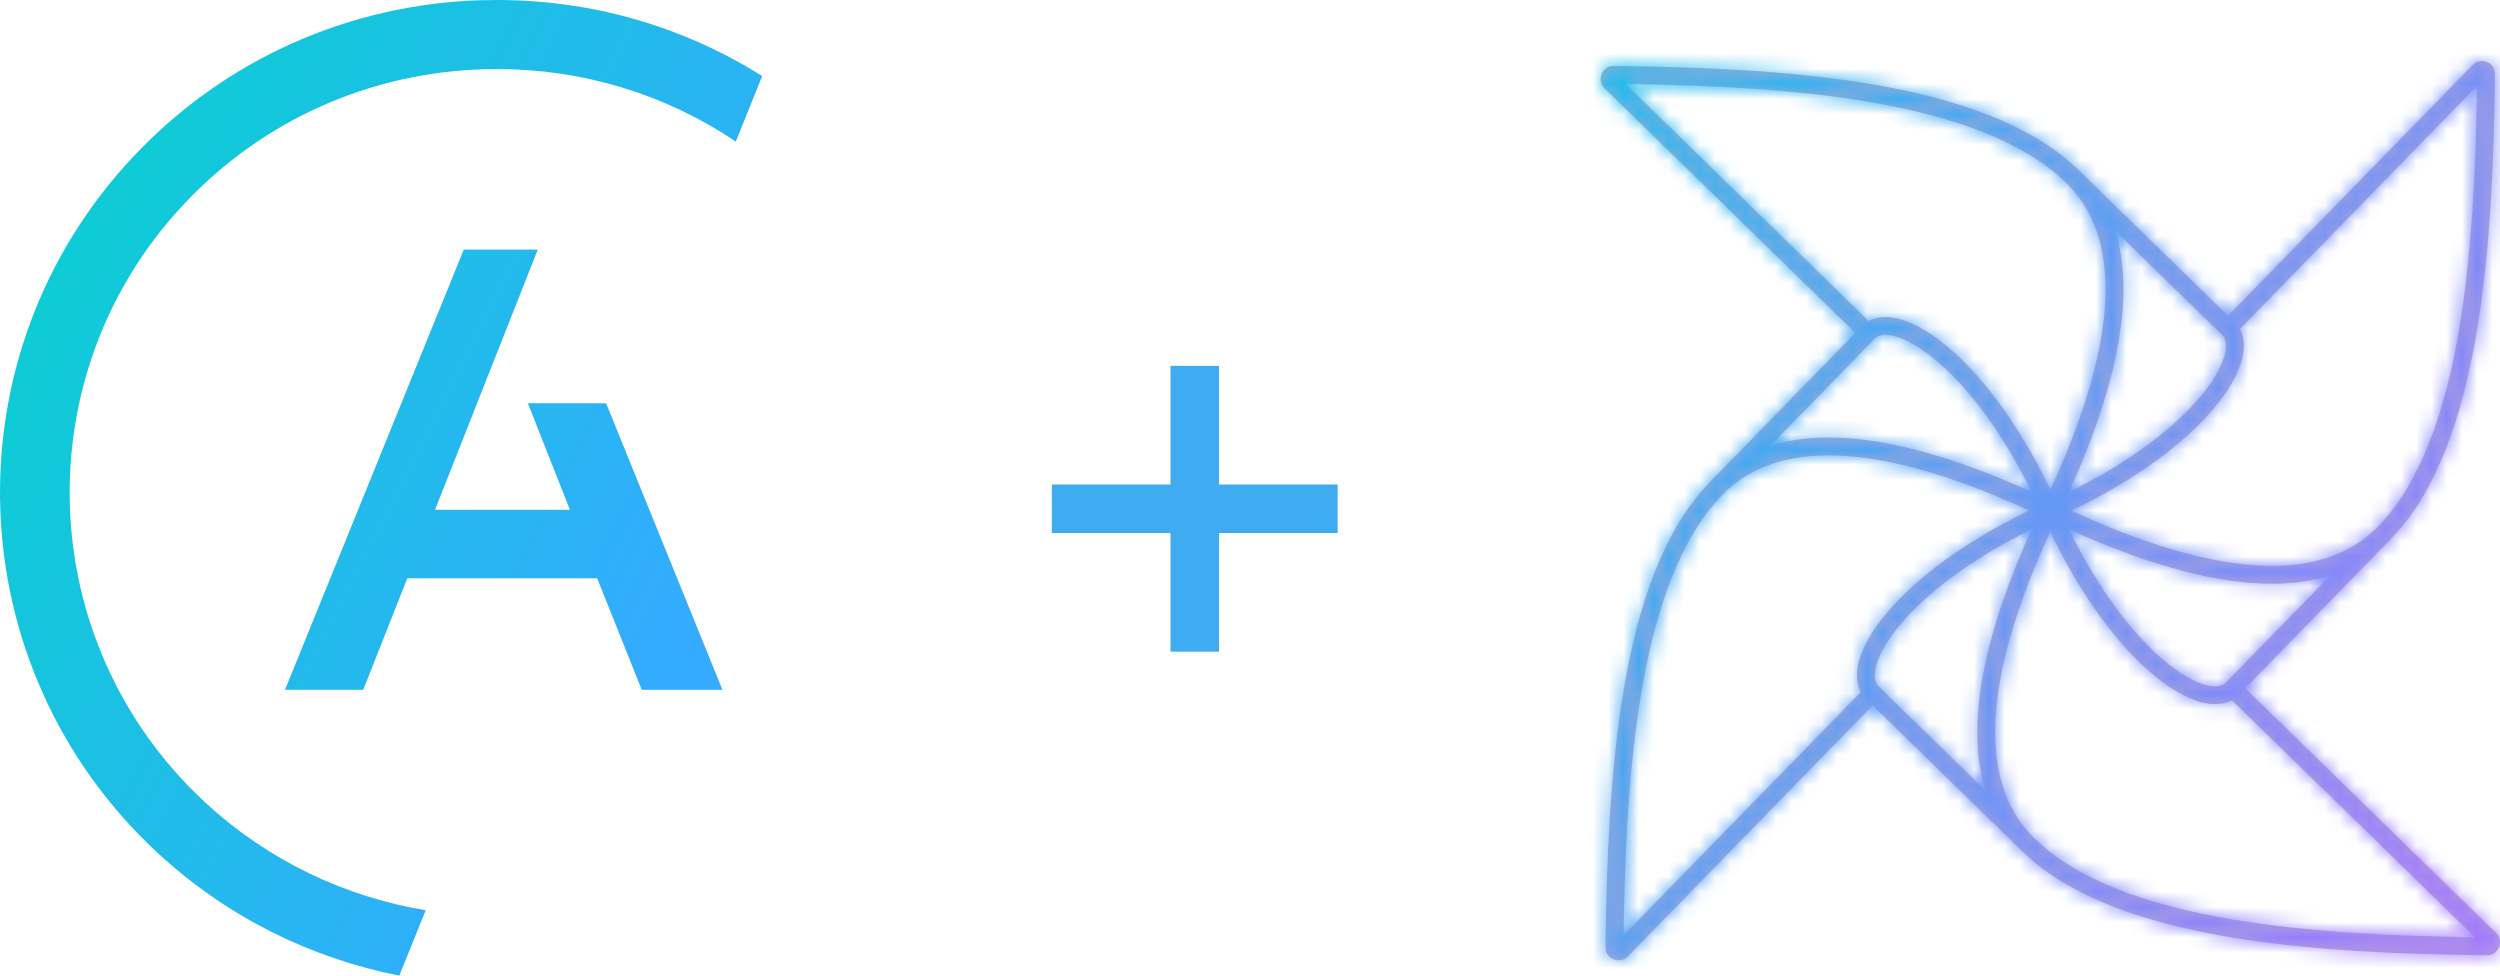
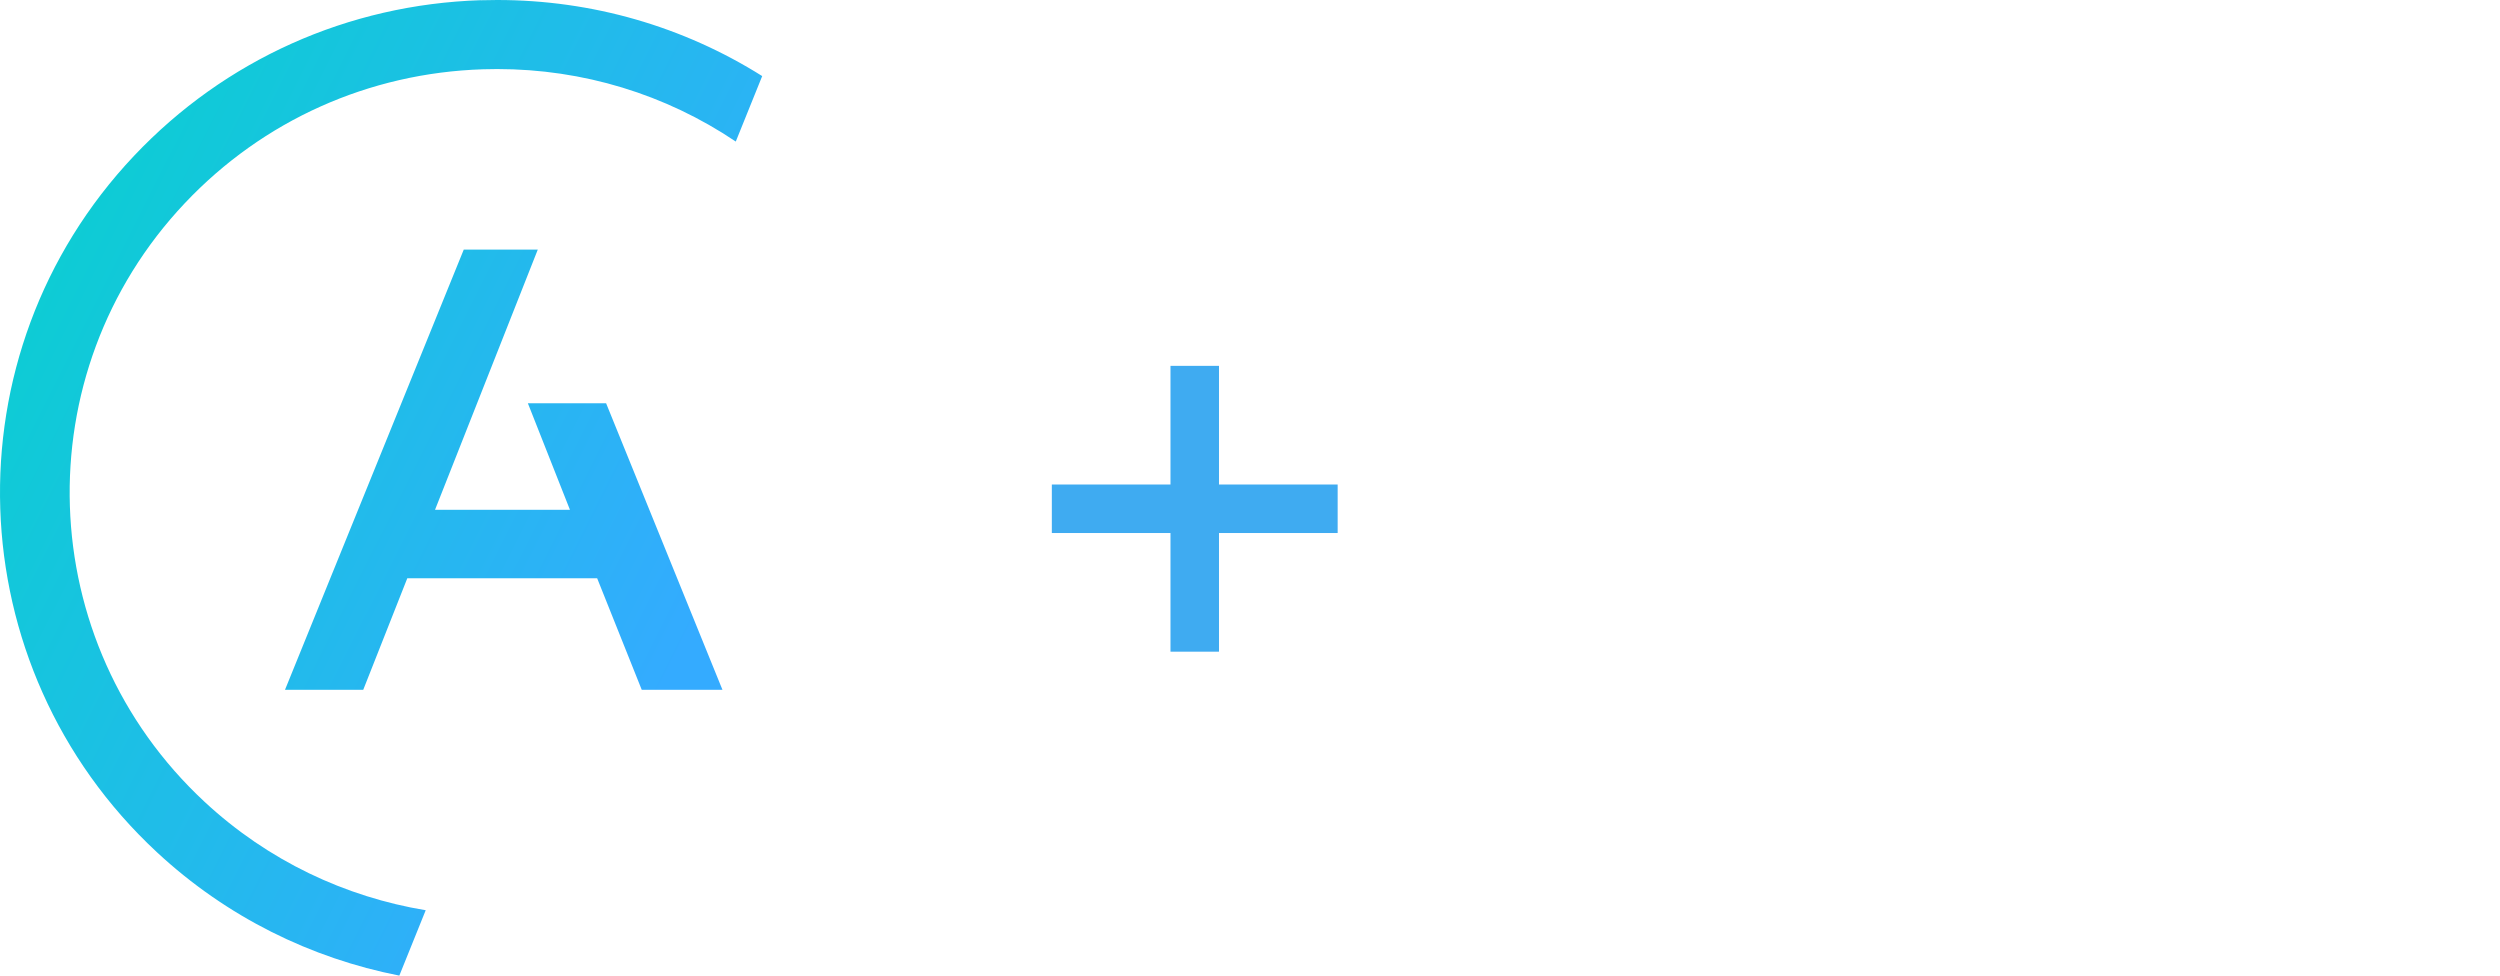
<svg xmlns="http://www.w3.org/2000/svg" width="164" height="64" viewBox="0 0 164 64" fill="none">
  <path d="M76.784 42.75V24H79.966V42.75H76.784ZM69 34.966V31.784H87.75V34.966H69Z" fill="#3FABF1" />
  <path fill-rule="evenodd" clip-rule="evenodd" d="M31.533 0.013C22.829 0.293 14.757 3.916 8.8 10.215C-3.493 23.218 -2.825 43.715 10.292 55.904C14.892 60.179 20.424 62.867 26.196 64L27.926 59.712C22.663 58.839 17.594 56.479 13.418 52.598C2.142 42.118 1.566 24.496 12.135 13.316C17.255 7.9 24.196 4.784 31.681 4.545C31.991 4.534 32.3 4.53 32.611 4.53C38.255 4.53 43.663 6.189 48.267 9.286L50 4.991C44.826 1.737 38.844 0 32.613 0C32.255 0 31.894 0.006 31.533 0.017V0.013ZM34.959 16.374H30.422L30.368 16.508L18.816 44.956L18.696 45.249H23.829L23.883 45.113L26.718 37.935H39.174L42.044 45.115L42.098 45.251H47.394L47.274 44.958L39.815 26.589L39.761 26.455H34.628L34.744 26.746L37.389 33.444H28.537L35.163 16.667L35.278 16.376H34.961L34.959 16.374Z" fill="url(#paint0_linear_1466_15344)" />
  <mask id="path-3-inside-1_1466_15344" fill="white">
    <path fill-rule="evenodd" clip-rule="evenodd" d="M162.203 4.26C162.736 3.714 163.68 4.084 163.671 4.865C163.608 10.309 163.394 16.382 162.462 21.848C161.534 27.293 159.876 32.244 156.844 35.352L156.846 35.354L147.291 45.149L163.74 61.196C164.287 61.729 163.917 62.674 163.135 62.665C157.691 62.602 151.618 62.388 146.153 61.456C140.708 60.528 135.758 58.87 132.649 55.84L132.648 55.84L122.847 46.279L106.791 62.738C106.258 63.284 105.313 62.914 105.322 62.132C105.386 56.688 105.599 50.616 106.531 45.15C107.46 39.704 109.118 34.753 112.15 31.644L112.153 31.641L112.151 31.639L121.709 21.841L105.26 5.794C104.713 5.261 105.083 4.317 105.865 4.326C111.309 4.389 117.382 4.603 122.848 5.534C128.293 6.463 133.245 8.121 136.353 11.153L136.355 11.155L136.358 11.152L146.155 20.71L162.203 4.26ZM112.99 32.464L113.152 32.297C114.586 30.907 116.708 29.877 119.947 29.873C123.128 29.869 127.392 30.856 133.116 33.49C128.717 35.607 125.661 37.993 123.849 40.116C122.869 41.263 122.229 42.361 121.957 43.321C121.746 44.068 121.742 44.81 122.065 45.401L106.506 61.349C106.581 56.129 106.817 50.455 107.688 45.347C108.607 39.958 110.216 35.307 112.99 32.464ZM138.123 18.948C138.127 22.129 137.14 26.394 134.507 32.117C132.388 27.712 130 24.653 127.876 22.839C126.728 21.859 125.63 21.219 124.67 20.948C123.921 20.736 123.177 20.733 122.586 21.058L106.648 5.509C111.869 5.585 117.542 5.82 122.65 6.691C128.039 7.61 132.69 9.22 135.534 11.993L135.72 12.175C137.099 13.608 138.119 15.724 138.123 18.948ZM122.985 22.218L116.144 29.23C117.242 28.893 118.501 28.701 119.946 28.7C123.292 28.696 127.627 29.71 133.278 32.273C131.258 28.172 129.032 25.37 127.114 23.731C126.041 22.815 125.092 22.287 124.351 22.077C123.6 21.865 123.188 22.005 122.986 22.213L122.983 22.216L122.985 22.218ZM138.767 15.147L145.779 21.988L145.782 21.985L145.784 21.987C145.992 22.19 146.132 22.602 145.92 23.352C145.71 24.093 145.181 25.042 144.265 26.115C142.627 28.034 139.824 30.259 135.723 32.279C138.287 26.628 139.301 22.293 139.297 18.947C139.295 17.503 139.104 16.245 138.767 15.147ZM135.885 33.505C140.287 31.387 143.345 29 145.158 26.877C146.138 25.729 146.777 24.632 147.049 23.672C147.261 22.922 147.264 22.178 146.939 21.587L162.487 5.648C162.412 10.869 162.177 16.543 161.306 21.651C160.387 27.039 158.777 31.691 156.003 34.534L155.869 34.671C154.435 36.074 152.308 37.116 149.05 37.12C145.87 37.124 141.607 36.137 135.885 33.505ZM152.854 37.762C151.756 38.099 150.496 38.291 149.051 38.293C145.705 38.297 141.37 37.283 135.719 34.72C137.739 38.821 139.965 41.623 141.883 43.262C142.956 44.178 143.905 44.706 144.646 44.916C145.395 45.128 145.807 44.988 146.01 44.781L146.008 44.78L152.854 37.762ZM146.414 45.933C145.823 46.26 145.077 46.257 144.327 46.045C143.366 45.774 142.269 45.134 141.121 44.154C138.999 42.342 136.612 39.285 134.495 34.885C131.865 40.604 130.879 44.865 130.883 48.044C130.887 51.325 131.943 53.459 133.36 54.894L133.466 54.997C136.31 57.771 140.961 59.38 146.35 60.299C151.458 61.17 157.131 61.406 162.352 61.481L146.414 45.933ZM130.241 51.851C129.903 50.752 129.711 49.492 129.709 48.046C129.705 44.699 130.72 40.364 133.283 34.714C129.182 36.734 126.379 38.959 124.741 40.878C123.825 41.95 123.296 42.9 123.087 43.64C122.875 44.388 123.013 44.799 123.22 45.003L123.221 45.002L130.241 51.851Z" />
  </mask>
-   <path fill-rule="evenodd" clip-rule="evenodd" d="M162.203 4.26C162.736 3.714 163.68 4.084 163.671 4.865C163.608 10.309 163.394 16.382 162.462 21.848C161.534 27.293 159.876 32.244 156.844 35.352L156.846 35.354L147.291 45.149L163.74 61.196C164.287 61.729 163.917 62.674 163.135 62.665C157.691 62.602 151.618 62.388 146.153 61.456C140.708 60.528 135.758 58.87 132.649 55.84L132.648 55.84L122.847 46.279L106.791 62.738C106.258 63.284 105.313 62.914 105.322 62.132C105.386 56.688 105.599 50.616 106.531 45.15C107.46 39.704 109.118 34.753 112.15 31.644L112.153 31.641L112.151 31.639L121.709 21.841L105.26 5.794C104.713 5.261 105.083 4.317 105.865 4.326C111.309 4.389 117.382 4.603 122.848 5.534C128.293 6.463 133.245 8.121 136.353 11.153L136.355 11.155L136.358 11.152L146.155 20.71L162.203 4.26ZM112.99 32.464L113.152 32.297C114.586 30.907 116.708 29.877 119.947 29.873C123.128 29.869 127.392 30.856 133.116 33.49C128.717 35.607 125.661 37.993 123.849 40.116C122.869 41.263 122.229 42.361 121.957 43.321C121.746 44.068 121.742 44.81 122.065 45.401L106.506 61.349C106.581 56.129 106.817 50.455 107.688 45.347C108.607 39.958 110.216 35.307 112.99 32.464ZM138.123 18.948C138.127 22.129 137.14 26.394 134.507 32.117C132.388 27.712 130 24.653 127.876 22.839C126.728 21.859 125.63 21.219 124.67 20.948C123.921 20.736 123.177 20.733 122.586 21.058L106.648 5.509C111.869 5.585 117.542 5.82 122.65 6.691C128.039 7.61 132.69 9.22 135.534 11.993L135.72 12.175C137.099 13.608 138.119 15.724 138.123 18.948ZM122.985 22.218L116.144 29.23C117.242 28.893 118.501 28.701 119.946 28.7C123.292 28.696 127.627 29.71 133.278 32.273C131.258 28.172 129.032 25.37 127.114 23.731C126.041 22.815 125.092 22.287 124.351 22.077C123.6 21.865 123.188 22.005 122.986 22.213L122.983 22.216L122.985 22.218ZM138.767 15.147L145.779 21.988L145.782 21.985L145.784 21.987C145.992 22.19 146.132 22.602 145.92 23.352C145.71 24.093 145.181 25.042 144.265 26.115C142.627 28.034 139.824 30.259 135.723 32.279C138.287 26.628 139.301 22.293 139.297 18.947C139.295 17.503 139.104 16.245 138.767 15.147ZM135.885 33.505C140.287 31.387 143.345 29 145.158 26.877C146.138 25.729 146.777 24.632 147.049 23.672C147.261 22.922 147.264 22.178 146.939 21.587L162.487 5.648C162.412 10.869 162.177 16.543 161.306 21.651C160.387 27.039 158.777 31.691 156.003 34.534L155.869 34.671C154.435 36.074 152.308 37.116 149.05 37.12C145.87 37.124 141.607 36.137 135.885 33.505ZM152.854 37.762C151.756 38.099 150.496 38.291 149.051 38.293C145.705 38.297 141.37 37.283 135.719 34.72C137.739 38.821 139.965 41.623 141.883 43.262C142.956 44.178 143.905 44.706 144.646 44.916C145.395 45.128 145.807 44.988 146.01 44.781L146.008 44.78L152.854 37.762ZM146.414 45.933C145.823 46.26 145.077 46.257 144.327 46.045C143.366 45.774 142.269 45.134 141.121 44.154C138.999 42.342 136.612 39.285 134.495 34.885C131.865 40.604 130.879 44.865 130.883 48.044C130.887 51.325 131.943 53.459 133.36 54.894L133.466 54.997C136.31 57.771 140.961 59.38 146.35 60.299C151.458 61.17 157.131 61.406 162.352 61.481L146.414 45.933ZM130.241 51.851C129.903 50.752 129.711 49.492 129.709 48.046C129.705 44.699 130.72 40.364 133.283 34.714C129.182 36.734 126.379 38.959 124.741 40.878C123.825 41.95 123.296 42.9 123.087 43.64C122.875 44.388 123.013 44.799 123.22 45.003L123.221 45.002L130.241 51.851Z" fill="#B3A7D6" />
-   <path d="M163.671 4.865L164.934 4.88V4.88L163.671 4.865ZM162.203 4.26L163.107 5.142V5.142L162.203 4.26ZM162.462 21.848L163.708 22.06V22.06L162.462 21.848ZM156.844 35.352L155.94 34.47L155.058 35.374L155.962 36.256L156.844 35.352ZM156.846 35.354L157.75 36.236L158.632 35.333L157.729 34.45L156.846 35.354ZM147.291 45.149L146.386 44.267L145.504 45.171L146.409 46.053L147.291 45.149ZM163.74 61.196L164.623 60.292L163.74 61.196ZM163.135 62.665L163.12 63.928H163.12L163.135 62.665ZM146.153 61.456L145.94 62.701L146.153 61.456ZM132.649 55.84L133.531 54.935L132.626 54.052L131.744 54.958L132.649 55.84ZM132.648 55.84L131.766 56.745L132.672 57.628L133.554 56.722L132.648 55.84ZM122.847 46.279L123.729 45.375L122.825 44.492L121.943 45.397L122.847 46.279ZM106.791 62.738L105.886 61.856H105.886L106.791 62.738ZM105.322 62.132L106.586 62.147L105.322 62.132ZM106.531 45.15L105.286 44.938L106.531 45.15ZM112.15 31.644L111.246 30.762L111.246 30.762L112.15 31.644ZM112.153 31.641L113.057 32.523L113.94 31.619L113.035 30.737L112.153 31.641ZM112.151 31.639L111.247 30.757L110.364 31.661L111.269 32.543L112.151 31.639ZM121.709 21.841L122.613 22.723L123.495 21.819L122.591 20.937L121.709 21.841ZM105.26 5.794L106.142 4.89L106.142 4.89L105.26 5.794ZM105.865 4.326L105.88 3.062H105.88L105.865 4.326ZM122.848 5.534L122.635 6.78L122.848 5.534ZM136.353 11.153L135.471 12.058L135.471 12.058L136.353 11.153ZM136.355 11.155L135.473 12.059L136.377 12.941L137.259 12.037L136.355 11.155ZM136.358 11.152L137.24 10.248L136.336 9.366L135.453 10.27L136.358 11.152ZM146.155 20.71L145.273 21.614L146.177 22.496L147.059 21.592L146.155 20.71ZM113.152 32.297L112.273 31.39L112.26 31.402L112.248 31.415L113.152 32.297ZM112.99 32.464L112.086 31.581L112.086 31.581L112.99 32.464ZM119.947 29.873L119.949 31.137L119.947 29.873ZM133.116 33.49L133.664 34.628L136.083 33.464L133.644 32.342L133.116 33.49ZM123.849 40.116L124.809 40.936L123.849 40.116ZM121.957 43.321L123.173 43.665V43.665L121.957 43.321ZM122.065 45.401L122.969 46.283L123.621 45.614L123.173 44.795L122.065 45.401ZM106.506 61.349L105.243 61.331L105.197 64.5L107.41 62.231L106.506 61.349ZM107.688 45.347L106.443 45.135L107.688 45.347ZM134.507 32.117L133.368 32.665L134.532 35.085L135.655 32.645L134.507 32.117ZM138.123 18.948L136.86 18.95V18.95L138.123 18.948ZM127.876 22.839L127.055 23.8H127.055L127.876 22.839ZM124.67 20.948L125.014 19.732V19.732L124.67 20.948ZM122.586 21.058L121.704 21.962L122.375 22.616L123.195 22.165L122.586 21.058ZM106.648 5.509L106.666 4.246L103.498 4.201L105.766 6.414L106.648 5.509ZM122.65 6.691L122.438 7.937V7.937L122.65 6.691ZM135.534 11.993L136.416 11.089V11.089L135.534 11.993ZM135.72 12.175L136.63 11.298L136.616 11.284L136.602 11.27L135.72 12.175ZM116.144 29.23L115.24 28.348L116.515 30.438L116.144 29.23ZM122.985 22.218L123.889 23.1L124.772 22.196L123.867 21.314L122.985 22.218ZM119.946 28.7L119.944 27.436H119.944L119.946 28.7ZM133.278 32.273L132.756 33.424L135.971 34.882L134.411 31.715L133.278 32.273ZM127.114 23.731L126.293 24.692L126.293 24.692L127.114 23.731ZM124.351 22.077L124.007 23.293L124.351 22.077ZM122.986 22.213L122.082 21.331L122.081 21.331L122.986 22.213ZM122.983 22.216L122.078 21.334L121.197 22.238L122.101 23.12L122.983 22.216ZM145.779 21.988L144.897 22.893L145.802 23.775L146.684 22.87L145.779 21.988ZM138.767 15.147L139.649 14.243L137.559 15.518L138.767 15.147ZM145.782 21.985L146.664 21.081L145.76 20.199L144.878 21.103L145.782 21.985ZM145.784 21.987L146.666 21.083L146.666 21.082L145.784 21.987ZM145.92 23.352L144.704 23.008V23.008L145.92 23.352ZM144.265 26.115L143.305 25.294L144.265 26.115ZM135.723 32.279L134.573 31.757L133.114 34.972L136.281 33.412L135.723 32.279ZM139.297 18.947L138.034 18.948V18.948L139.297 18.947ZM145.158 26.877L144.197 26.056L145.158 26.877ZM135.885 33.505L135.337 32.367L132.918 33.531L135.357 34.653L135.885 33.505ZM147.049 23.672L145.833 23.328L147.049 23.672ZM146.939 21.587L146.034 20.705L145.38 21.375L145.832 22.196L146.939 21.587ZM162.487 5.648L163.751 5.667L163.796 2.498L161.583 4.766L162.487 5.648ZM161.306 21.651L160.06 21.438L161.306 21.651ZM156.003 34.534L155.099 33.652L155.099 33.652L156.003 34.534ZM155.869 34.671L156.753 35.575L156.763 35.564L156.774 35.554L155.869 34.671ZM149.05 37.12L149.048 35.856L149.05 37.12ZM149.051 38.293L149.05 37.03L149.051 38.293ZM152.854 37.762L153.759 38.644L152.483 36.554L152.854 37.762ZM135.719 34.72L136.241 33.569L133.026 32.111L134.586 35.278L135.719 34.72ZM141.883 43.262L141.063 44.222L141.883 43.262ZM144.646 44.916L144.99 43.7H144.99L144.646 44.916ZM146.01 44.781L146.913 45.665L147.798 44.761L146.893 43.877L146.01 44.781ZM146.008 44.78L145.104 43.897L144.222 44.801L145.126 45.683L146.008 44.78ZM144.327 46.045L143.983 47.261H143.983L144.327 46.045ZM146.414 45.933L147.296 45.029L146.624 44.373L145.803 44.828L146.414 45.933ZM141.121 44.154L141.942 43.193L141.121 44.154ZM134.495 34.885L135.633 34.337L134.469 31.918L133.347 34.357L134.495 34.885ZM130.883 48.044L132.146 48.043L130.883 48.044ZM133.36 54.894L132.461 55.781L132.47 55.79L132.478 55.798L133.36 54.894ZM133.466 54.997L132.584 55.901H132.584L133.466 54.997ZM146.35 60.299L146.562 59.054L146.35 60.299ZM162.352 61.481L162.334 62.744L165.503 62.79L163.234 60.577L162.352 61.481ZM129.709 48.046L130.973 48.044L129.709 48.046ZM130.241 51.851L129.359 52.755L131.449 51.479L130.241 51.851ZM133.283 34.714L134.433 35.236L135.892 32.02L132.725 33.58L133.283 34.714ZM124.741 40.878L125.702 41.698L125.702 41.698L124.741 40.878ZM123.087 43.64L124.302 43.984V43.984L123.087 43.64ZM123.22 45.003L122.332 45.902L123.237 46.795L124.124 45.885L123.22 45.003ZM123.221 45.002L124.103 44.098L123.198 43.215L122.316 44.12L123.221 45.002ZM164.934 4.88C164.957 2.922 162.602 2.041 161.299 3.378L163.107 5.142C162.98 5.272 162.791 5.286 162.667 5.236C162.604 5.211 162.539 5.164 162.487 5.09C162.43 5.01 162.407 4.921 162.408 4.851L164.934 4.88ZM163.708 22.06C164.657 16.49 164.871 10.333 164.934 4.88L162.408 4.851C162.345 10.286 162.131 16.274 161.217 21.635L163.708 22.06ZM157.749 36.235C161.059 32.841 162.769 27.567 163.708 22.06L161.217 21.635C160.299 27.019 158.693 31.647 155.94 34.47L157.749 36.235ZM157.729 34.45L157.727 34.449L155.962 36.256L155.963 36.258L157.729 34.45ZM148.195 46.031L157.75 36.236L155.942 34.472L146.386 44.267L148.195 46.031ZM164.623 60.292L148.173 44.245L146.409 46.053L162.858 62.101L164.623 60.292ZM163.12 63.928C165.079 63.951 165.959 61.595 164.623 60.292L162.858 62.101C162.728 61.973 162.714 61.785 162.764 61.66C162.79 61.598 162.836 61.532 162.91 61.48C162.99 61.424 163.08 61.401 163.15 61.401L163.12 63.928ZM145.94 62.701C151.51 63.651 157.667 63.865 163.12 63.928L163.15 61.401C157.715 61.338 151.726 61.125 146.365 60.211L145.94 62.701ZM131.768 56.744C135.161 60.053 140.434 61.762 145.94 62.701L146.365 60.211C140.982 59.293 136.355 57.688 133.531 54.935L131.768 56.744ZM133.554 56.722L133.555 56.721L131.744 54.958L131.743 54.959L133.554 56.722ZM121.965 47.183L131.766 56.745L133.531 54.936L123.729 45.375L121.965 47.183ZM107.695 63.62L123.751 47.161L121.943 45.397L105.886 61.856L107.695 63.62ZM104.059 62.118C104.036 64.076 106.392 64.956 107.695 63.62L105.886 61.856C106.014 61.725 106.202 61.712 106.327 61.762C106.389 61.787 106.455 61.833 106.507 61.907C106.563 61.988 106.586 62.077 106.586 62.147L104.059 62.118ZM105.286 44.938C104.336 50.508 104.122 56.664 104.059 62.118L106.586 62.147C106.649 56.712 106.862 50.724 107.777 45.362L105.286 44.938ZM111.246 30.762C107.935 34.156 106.225 39.43 105.286 44.938L107.777 45.362C108.695 39.978 110.3 35.349 113.054 32.526L111.246 30.762ZM111.249 30.759L111.246 30.762L113.054 32.526L113.057 32.523L111.249 30.759ZM111.269 32.543L111.271 32.545L113.035 30.737L113.033 30.735L111.269 32.543ZM120.805 20.959L111.247 30.757L113.055 32.521L122.613 22.723L120.805 20.959ZM104.377 6.698L120.827 22.745L122.591 20.937L106.142 4.89L104.377 6.698ZM105.88 3.062C103.921 3.04 103.041 5.395 104.377 6.698L106.142 4.89C106.272 5.017 106.286 5.206 106.236 5.33C106.21 5.392 106.164 5.458 106.09 5.51C106.01 5.567 105.92 5.59 105.85 5.589L105.88 3.062ZM123.06 4.289C117.49 3.339 111.333 3.126 105.88 3.062L105.85 5.589C111.285 5.652 117.274 5.866 122.635 6.78L123.06 4.289ZM137.235 10.249C133.842 6.938 128.567 5.228 123.06 4.289L122.635 6.78C128.019 7.698 132.648 9.304 135.471 12.058L137.235 10.249ZM137.237 10.251L137.235 10.249L135.471 12.058L135.473 12.059L137.237 10.251ZM135.453 10.27L135.451 10.273L137.259 12.037L137.262 12.034L135.453 10.27ZM147.037 19.805L137.24 10.248L135.476 12.056L145.273 21.614L147.037 19.805ZM161.299 3.378L145.251 19.828L147.059 21.592L163.107 5.142L161.299 3.378ZM112.248 31.415L112.086 31.581L113.894 33.346L114.057 33.179L112.248 31.415ZM119.946 28.61C116.408 28.614 113.963 29.752 112.273 31.39L114.032 33.204C115.21 32.062 117.007 31.14 119.949 31.137L119.946 28.61ZM133.644 32.342C127.829 29.666 123.377 28.606 119.946 28.61L119.949 31.137C122.88 31.133 126.956 32.046 132.588 34.637L133.644 32.342ZM124.809 40.936C126.481 38.978 129.382 36.689 133.664 34.628L132.568 32.351C128.051 34.525 124.84 37.009 122.888 39.295L124.809 40.936ZM123.173 43.665C123.378 42.941 123.898 42.003 124.809 40.936L122.888 39.295C121.839 40.523 121.08 41.781 120.742 42.977L123.173 43.665ZM123.173 44.795C123.069 44.604 123.011 44.238 123.173 43.665L120.742 42.977C120.481 43.898 120.415 45.016 120.956 46.006L123.173 44.795ZM107.41 62.231L122.969 46.283L121.16 44.518L105.602 60.467L107.41 62.231ZM106.443 45.135C105.555 50.343 105.318 56.098 105.243 61.331L107.769 61.367C107.844 56.16 108.08 50.567 108.933 45.559L106.443 45.135ZM112.086 31.581C109.034 34.71 107.372 39.685 106.443 45.135L108.933 45.559C109.842 40.232 111.399 35.904 113.894 33.346L112.086 31.581ZM135.655 32.645C138.33 26.83 139.391 22.378 139.387 18.947L136.86 18.95C136.864 21.881 135.95 25.957 133.359 31.589L135.655 32.645ZM127.055 23.8C129.015 25.473 131.306 28.377 133.368 32.665L135.645 31.57C133.47 27.047 130.984 23.832 128.696 21.878L127.055 23.8ZM124.326 22.163C125.05 22.368 125.988 22.889 127.055 23.8L128.696 21.878C127.468 20.829 126.21 20.07 125.014 19.732L124.326 22.163ZM123.195 22.165C123.385 22.06 123.751 22.001 124.326 22.163L125.014 19.732C124.091 19.471 122.969 19.405 121.977 19.951L123.195 22.165ZM105.766 6.414L121.704 21.962L123.469 20.153L107.53 4.605L105.766 6.414ZM122.863 5.446C117.654 4.558 111.9 4.322 106.666 4.246L106.63 6.773C111.837 6.848 117.431 7.083 122.438 7.937L122.863 5.446ZM136.416 11.089C133.287 8.037 128.313 6.375 122.863 5.446L122.438 7.937C127.765 8.845 132.094 10.402 134.652 12.898L136.416 11.089ZM136.602 11.27L136.416 11.089L134.652 12.898L134.837 13.079L136.602 11.27ZM139.387 18.947C139.382 15.427 138.256 12.988 136.63 11.298L134.809 13.051C135.943 14.229 136.856 16.022 136.86 18.95L139.387 18.947ZM117.049 30.113L123.889 23.1L122.081 21.336L115.24 28.348L117.049 30.113ZM119.944 27.436C118.388 27.438 117.003 27.645 115.773 28.023L116.515 30.438C117.481 30.142 118.614 29.965 119.947 29.963L119.944 27.436ZM133.8 31.123C128.056 28.518 123.536 27.432 119.944 27.436L119.947 29.963C123.048 29.959 127.198 30.903 132.756 33.424L133.8 31.123ZM126.293 24.692C128.052 26.194 130.181 28.845 132.144 32.831L134.411 31.715C132.335 27.499 130.013 24.546 127.934 22.771L126.293 24.692ZM124.007 23.293C124.511 23.435 125.301 23.845 126.293 24.692L127.934 22.771C126.781 21.786 125.672 21.138 124.695 20.861L124.007 23.293ZM123.89 23.095C123.84 23.147 123.787 23.183 123.74 23.206C123.693 23.229 123.662 23.235 123.657 23.236C123.651 23.237 123.753 23.221 124.007 23.293L124.695 20.861C123.718 20.585 122.741 20.655 122.082 21.331L123.89 23.095ZM123.887 23.098L123.89 23.095L122.081 21.331L122.078 21.334L123.887 23.098ZM123.867 21.314L123.865 21.312L122.101 23.12L122.103 23.122L123.867 21.314ZM146.662 21.084L139.649 14.243L137.885 16.052L144.897 22.893L146.662 21.084ZM144.878 21.103L144.875 21.106L146.684 22.87L146.687 22.868L144.878 21.103ZM146.666 21.082L146.664 21.081L144.9 22.89L144.902 22.892L146.666 21.082ZM147.135 23.696C147.411 22.72 147.342 21.742 146.666 21.083L144.902 22.891C144.85 22.841 144.814 22.788 144.79 22.741C144.767 22.694 144.762 22.663 144.761 22.658C144.76 22.653 144.776 22.754 144.704 23.008L147.135 23.696ZM145.226 26.935C146.211 25.782 146.859 24.673 147.135 23.696L144.704 23.008C144.561 23.513 144.152 24.302 143.305 25.294L145.226 26.935ZM136.281 33.412C140.497 31.336 143.451 29.014 145.226 26.935L143.305 25.294C141.803 27.053 139.152 29.182 135.165 31.146L136.281 33.412ZM138.034 18.948C138.037 22.049 137.094 26.199 134.573 31.757L136.874 32.801C139.479 27.058 140.565 22.537 140.56 18.945L138.034 18.948ZM137.559 15.518C137.855 16.483 138.032 17.616 138.034 18.948L140.56 18.945C140.558 17.39 140.352 16.006 139.974 14.777L137.559 15.518ZM144.197 26.056C142.524 28.016 139.622 30.305 135.337 32.367L136.433 34.644C140.952 32.469 144.165 29.985 146.118 27.697L144.197 26.056ZM145.833 23.328C145.628 24.052 145.108 24.99 144.197 26.056L146.118 27.697C147.167 26.469 147.926 25.212 148.264 24.015L145.833 23.328ZM145.832 22.196C145.937 22.386 145.996 22.753 145.833 23.328L148.264 24.015C148.525 23.092 148.592 21.97 148.045 20.978L145.832 22.196ZM161.583 4.766L146.034 20.705L147.843 22.469L163.392 6.531L161.583 4.766ZM162.551 21.863C163.439 16.654 163.675 10.9 163.751 5.667L161.224 5.63C161.149 10.838 160.914 16.431 160.06 21.438L162.551 21.863ZM156.908 35.416C159.96 32.287 161.622 27.313 162.551 21.863L160.06 21.438C159.152 26.765 157.594 31.094 155.099 33.652L156.908 35.416ZM156.774 35.554L156.908 35.416L155.099 33.652L154.965 33.789L156.774 35.554ZM149.051 38.383C152.61 38.379 155.063 37.227 156.753 35.575L154.986 33.768C153.808 34.92 152.006 35.853 149.048 35.856L149.051 38.383ZM135.357 34.653C141.171 37.327 145.621 38.387 149.051 38.383L149.048 35.856C146.118 35.86 142.043 34.947 136.413 32.358L135.357 34.653ZM149.053 39.556C150.61 39.555 151.995 39.348 153.225 38.97L152.483 36.554C151.517 36.851 150.383 37.028 149.05 37.03L149.053 39.556ZM135.197 35.87C140.94 38.475 145.461 39.561 149.053 39.556L149.05 37.03C145.949 37.034 141.799 36.09 136.241 33.569L135.197 35.87ZM142.704 42.301C140.945 40.799 138.816 38.148 136.852 34.161L134.586 35.278C136.662 39.494 138.984 42.447 141.063 44.222L142.704 42.301ZM144.99 43.7C144.485 43.558 143.696 43.148 142.704 42.301L141.063 44.222C142.216 45.207 143.325 45.855 144.302 46.132L144.99 43.7ZM145.108 43.897C145.158 43.846 145.211 43.81 145.258 43.786C145.304 43.764 145.335 43.758 145.34 43.757C145.345 43.756 145.244 43.772 144.99 43.7L144.302 46.132C145.277 46.407 146.253 46.339 146.913 45.665L145.108 43.897ZM145.126 45.683L145.127 45.685L146.893 43.877L146.891 43.876L145.126 45.683ZM151.95 36.88L145.104 43.897L146.913 45.662L153.759 38.644L151.95 36.88ZM143.983 47.261C144.908 47.522 146.032 47.588 147.026 47.039L145.803 44.828C145.613 44.933 145.247 44.992 144.67 44.83L143.983 47.261ZM140.301 45.115C141.529 46.163 142.786 46.922 143.983 47.261L144.67 44.83C143.947 44.625 143.008 44.104 141.942 43.193L140.301 45.115ZM133.356 35.433C135.53 39.951 138.014 43.162 140.301 45.115L141.942 43.193C139.983 41.521 137.694 38.62 135.633 34.337L133.356 35.433ZM132.146 48.043C132.143 45.113 133.055 41.04 135.642 35.413L133.347 34.357C130.675 40.168 129.615 44.617 129.619 48.046L132.146 48.043ZM134.259 54.006C133.095 52.827 132.15 51.02 132.146 48.043L129.619 48.046C129.624 51.63 130.792 54.091 132.461 55.781L134.259 54.006ZM134.348 54.093L134.242 53.989L132.478 55.798L132.584 55.901L134.348 54.093ZM146.562 59.054C141.235 58.145 136.906 56.588 134.348 54.093L132.584 55.901C135.713 58.953 140.687 60.615 146.137 61.544L146.562 59.054ZM162.37 60.218C157.163 60.143 151.569 59.907 146.562 59.054L146.137 61.544C151.346 62.432 157.1 62.669 162.334 62.744L162.37 60.218ZM145.532 46.838L161.47 62.385L163.234 60.577L147.296 45.029L145.532 46.838ZM128.446 48.047C128.448 49.605 128.655 50.991 129.034 52.222L131.449 51.479C131.151 50.513 130.974 49.378 130.973 48.044L128.446 48.047ZM132.132 34.192C129.527 39.935 128.442 44.455 128.446 48.047L130.973 48.044C130.969 44.943 131.912 40.794 134.433 35.236L132.132 34.192ZM125.702 41.698C127.203 39.94 129.855 37.81 133.841 35.847L132.725 33.58C128.509 35.657 125.555 37.978 123.78 40.057L125.702 41.698ZM124.302 43.984C124.445 43.48 124.855 42.69 125.702 41.698L123.78 40.057C122.795 41.211 122.147 42.32 121.871 43.297L124.302 43.984ZM124.107 44.104C124.158 44.154 124.194 44.207 124.217 44.254C124.239 44.3 124.245 44.33 124.245 44.335C124.246 44.339 124.231 44.237 124.302 43.984L121.871 43.297C121.596 44.269 121.663 45.242 122.332 45.902L124.107 44.104ZM122.316 44.12L122.315 44.121L124.124 45.885L124.125 45.884L122.316 44.12ZM131.123 50.946L124.103 44.098L122.338 45.906L129.359 52.755L131.123 50.946Z" fill="url(#paint1_linear_1466_15344)" mask="url(#path-3-inside-1_1466_15344)" />
  <defs>
    <linearGradient id="paint0_linear_1466_15344" x1="1.961" y1="13.698" x2="48.002" y2="36.765" gradientUnits="userSpaceOnUse">
      <stop stop-color="#0BCED2" />
      <stop offset="1" stop-color="#34ABFF" />
    </linearGradient>
    <linearGradient id="paint1_linear_1466_15344" x1="92.946" y1="24.5" x2="157.946" y2="62" gradientUnits="userSpaceOnUse">
      <stop stop-color="#1ABEEB" />
      <stop offset="1" stop-color="#A277FF" />
    </linearGradient>
  </defs>
</svg>